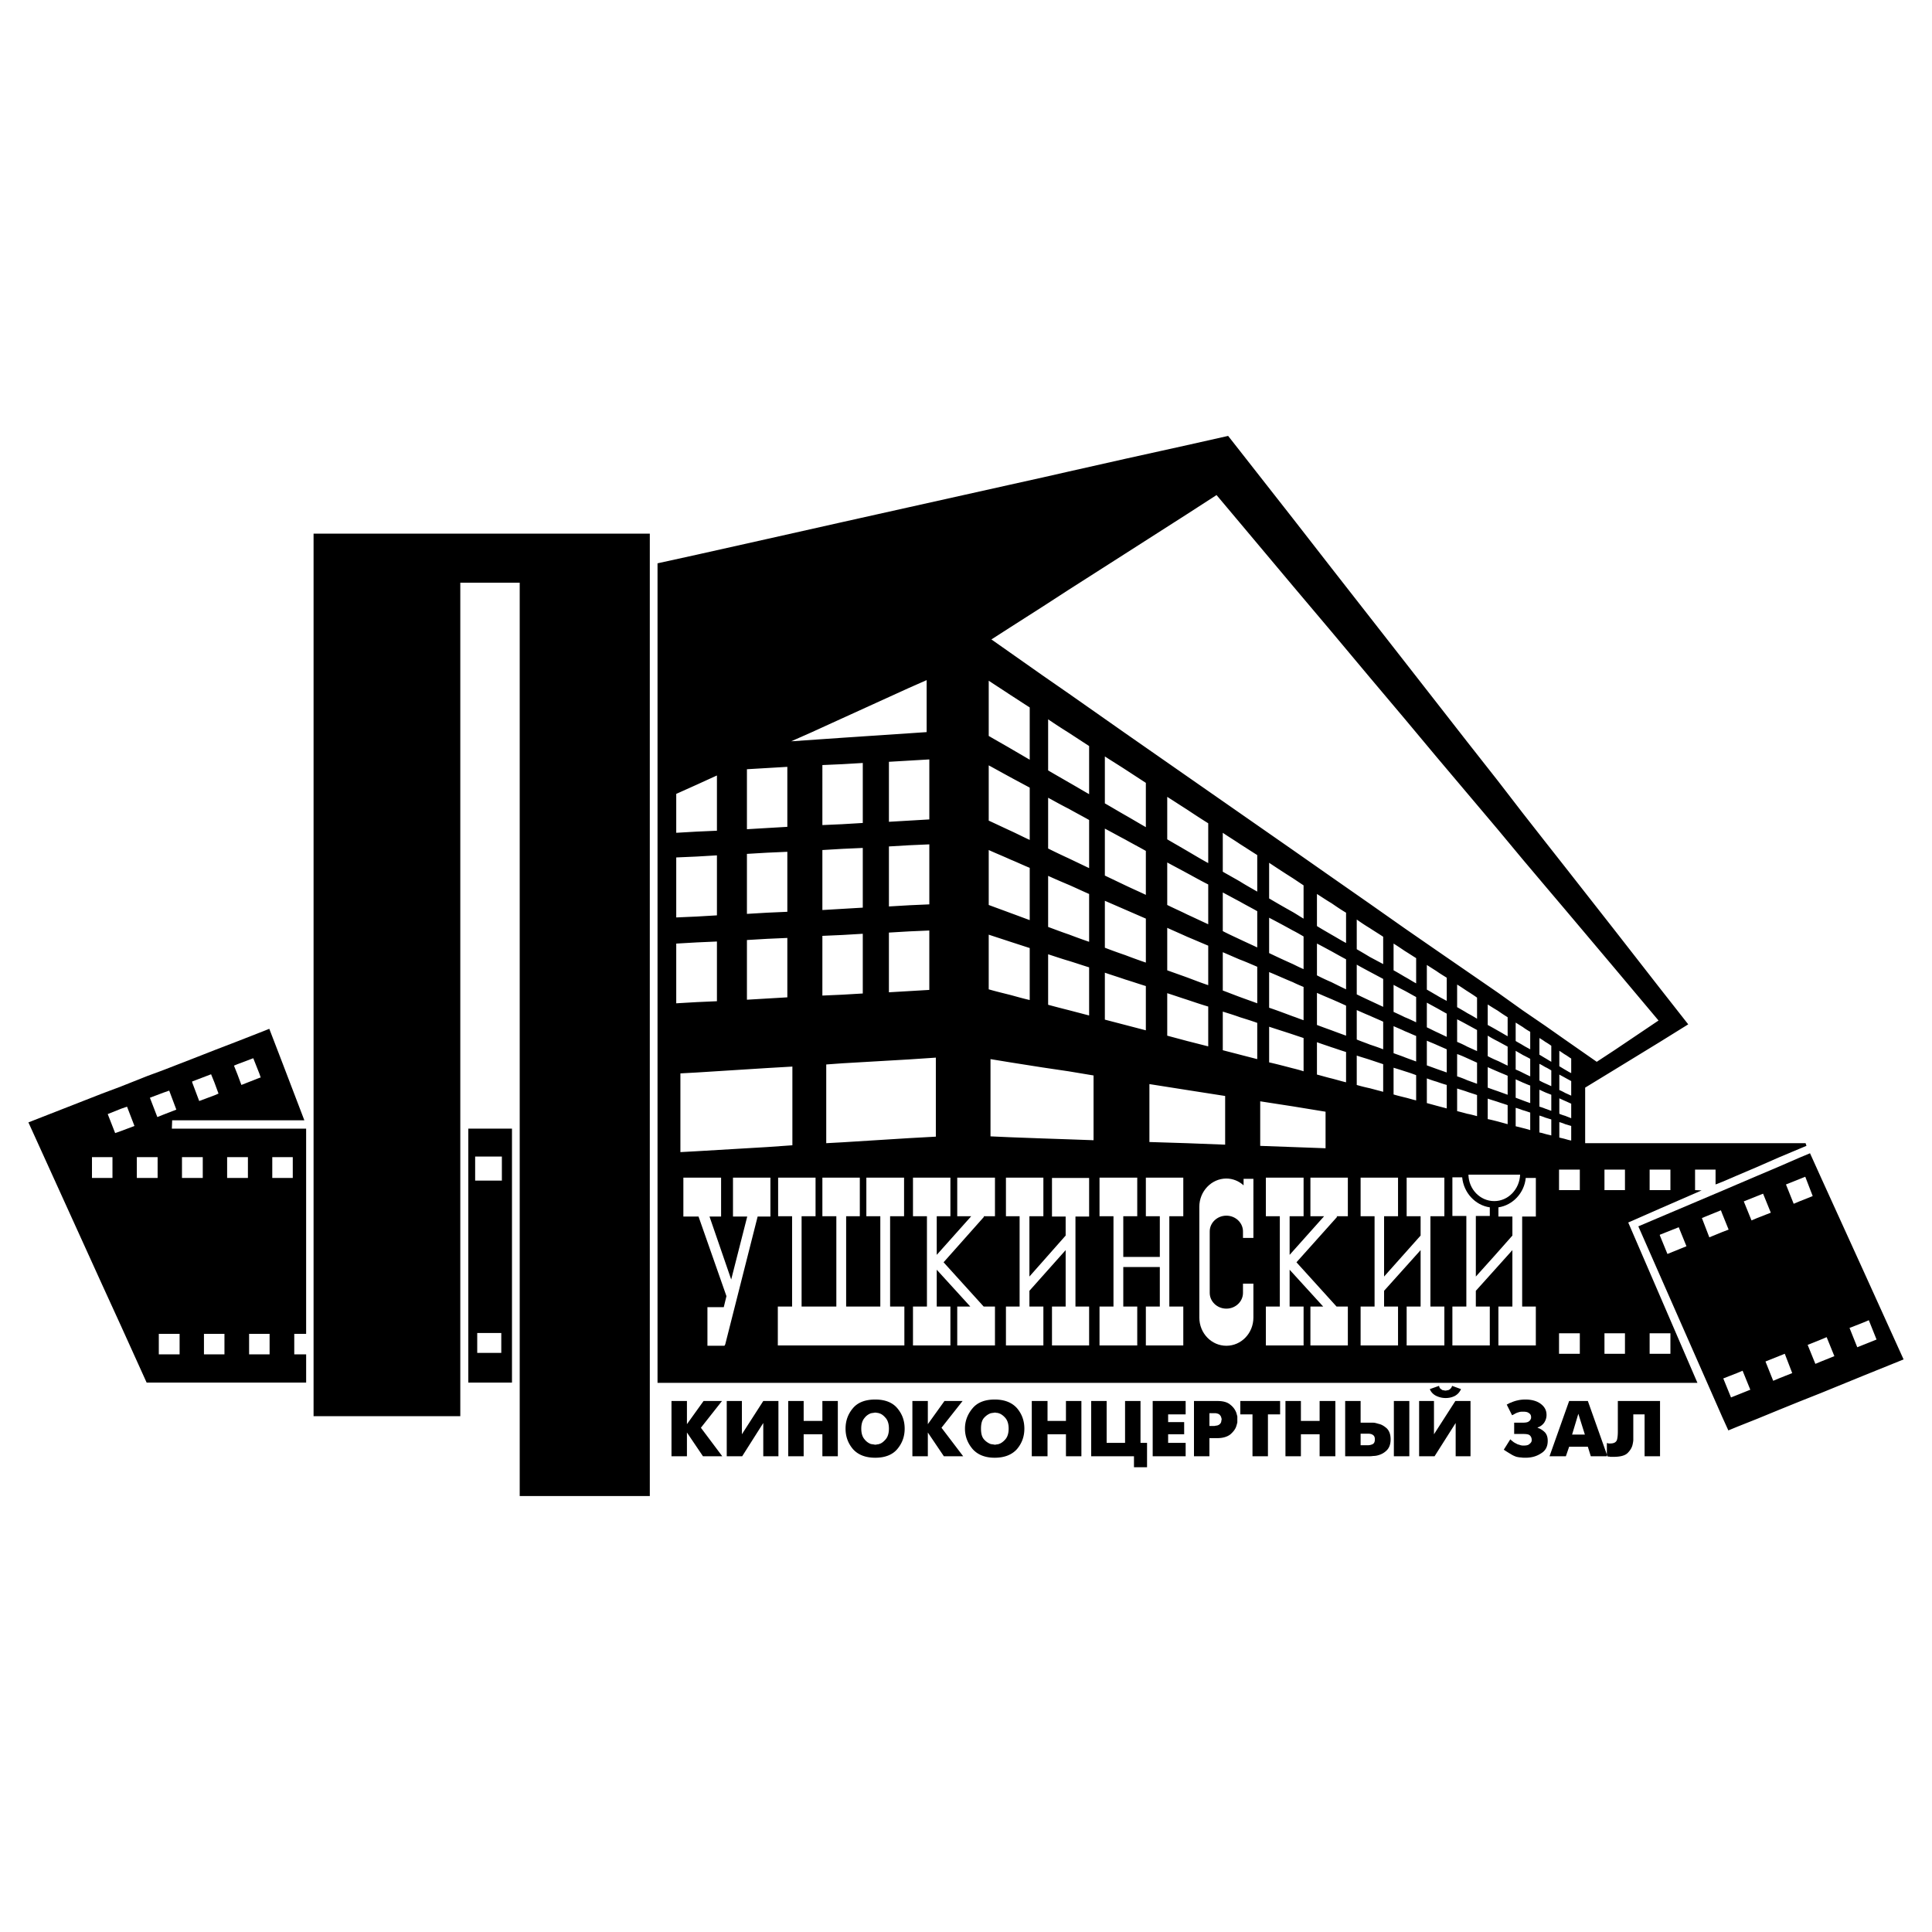
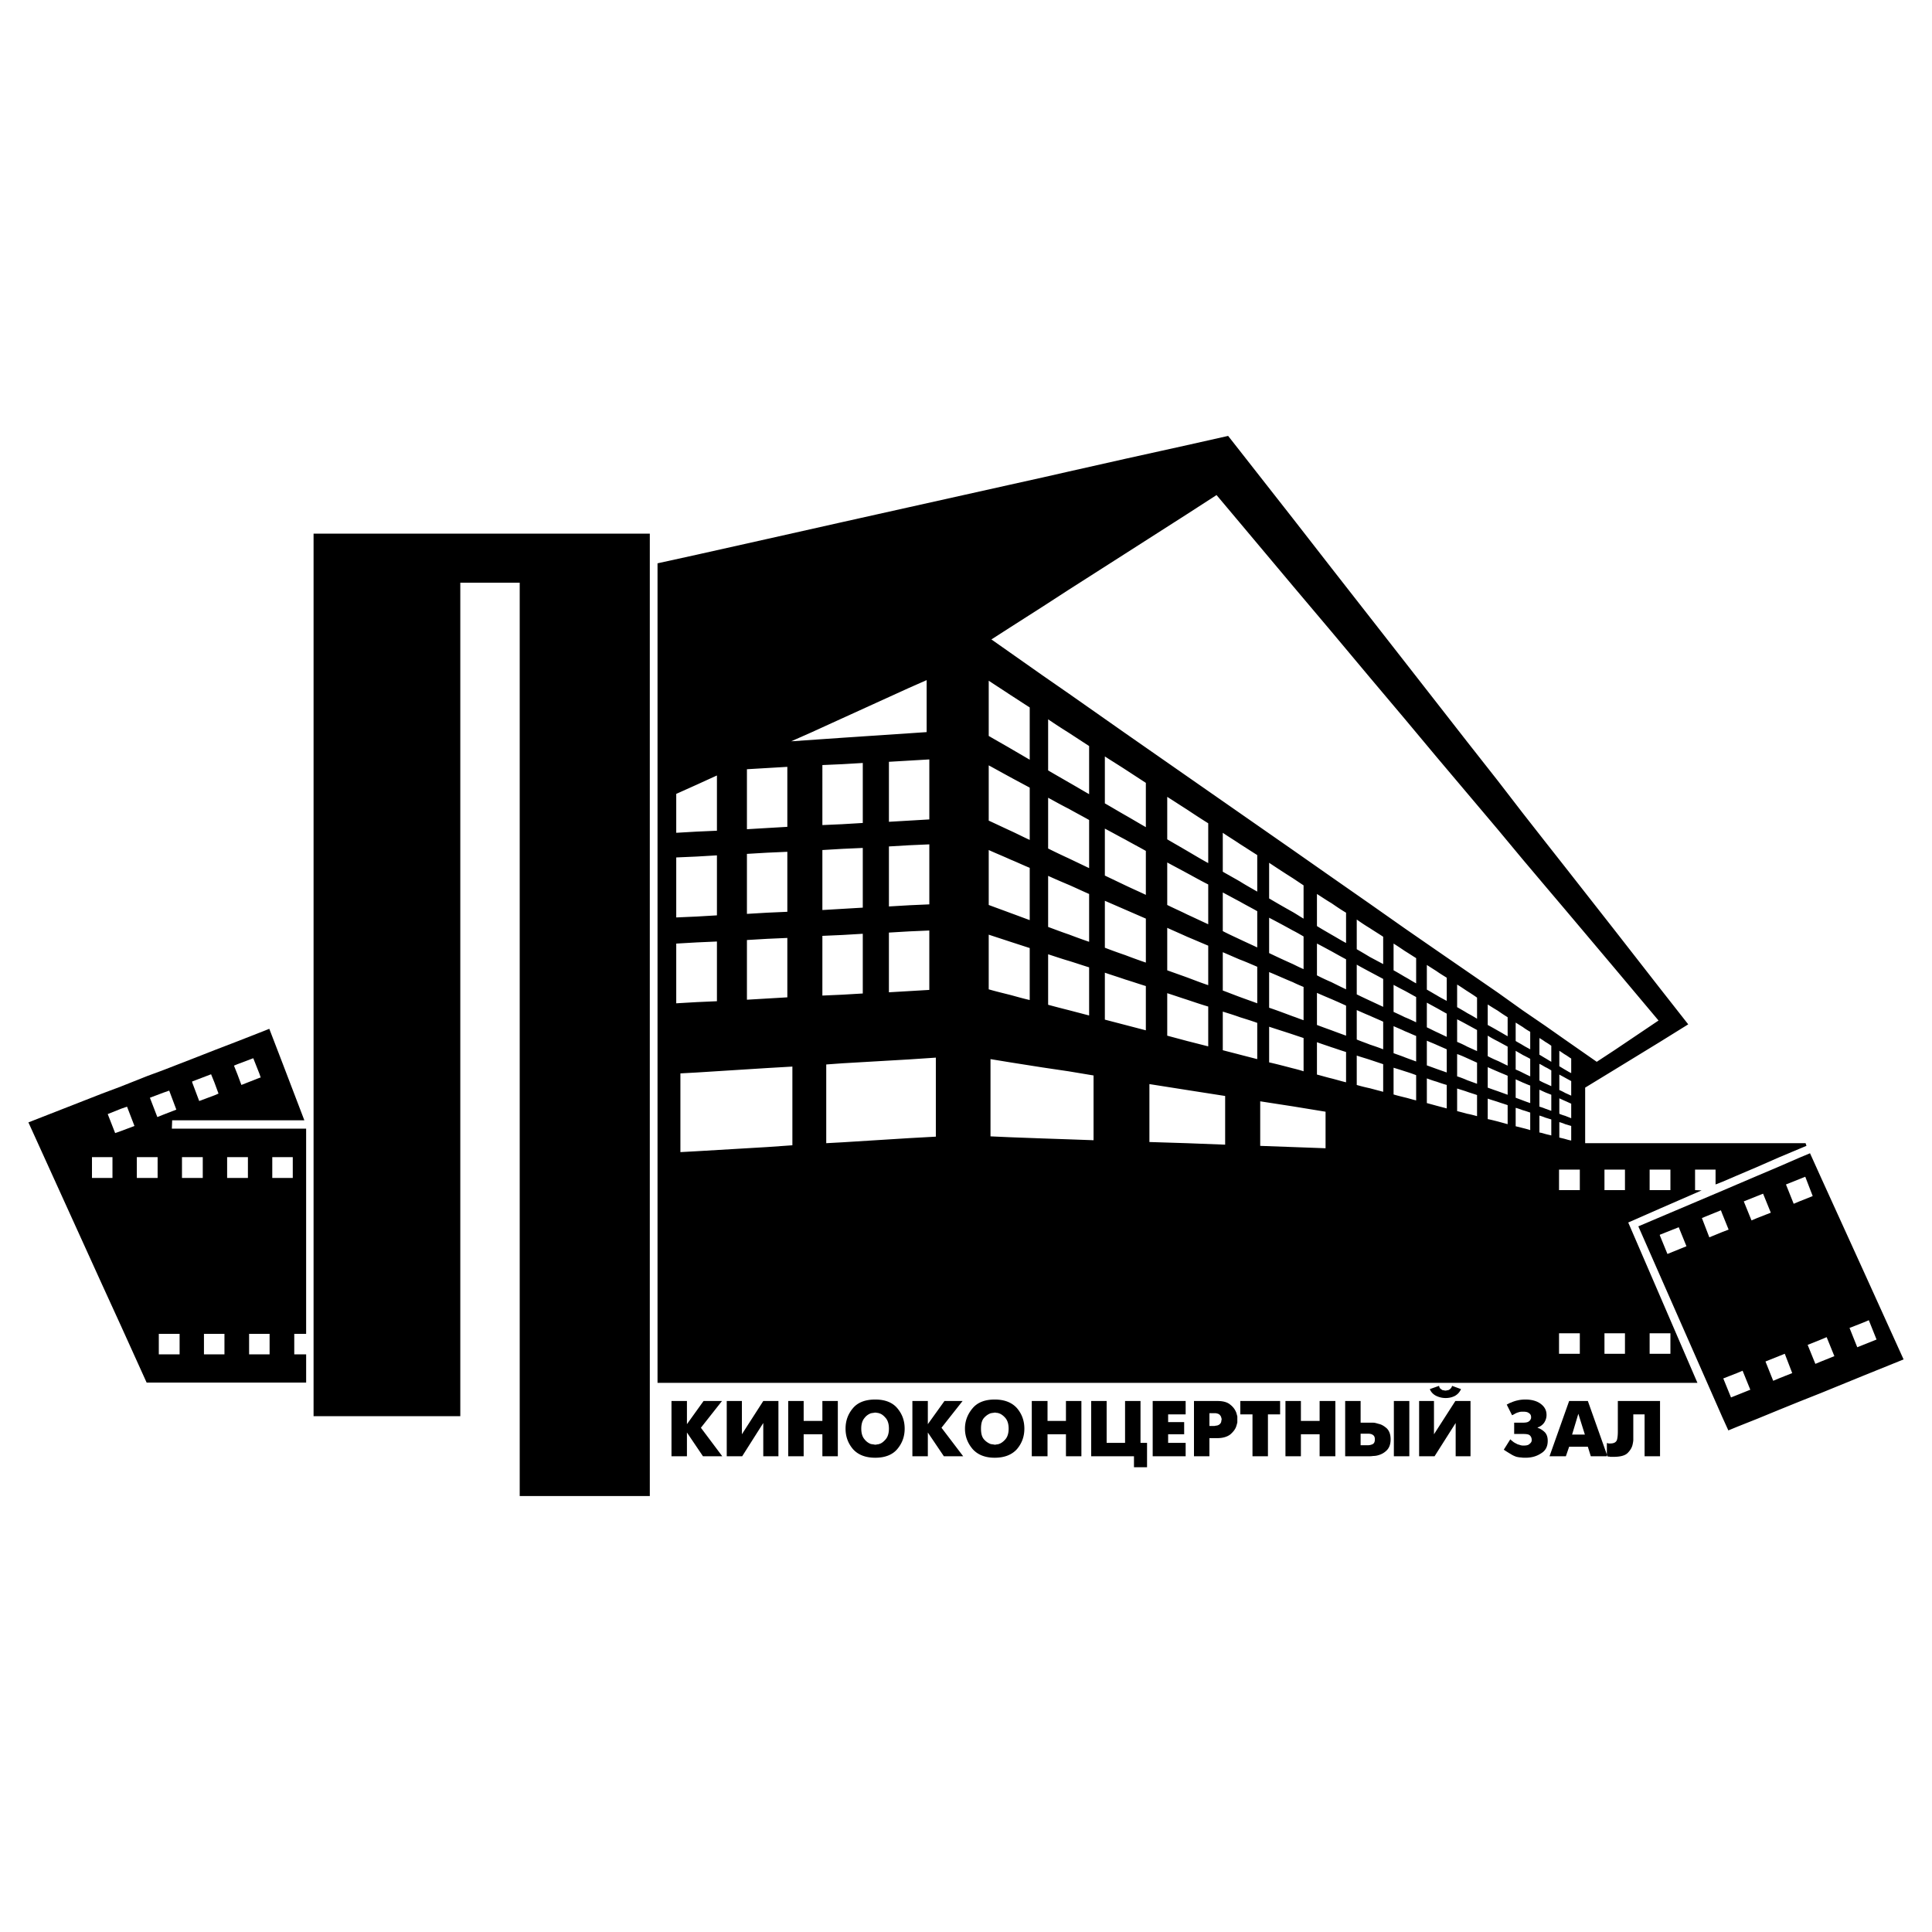
<svg xmlns="http://www.w3.org/2000/svg" width="2500" height="2500" viewBox="0 0 192.756 192.756">
  <g fill-rule="evenodd" clip-rule="evenodd">
    <path fill="#fff" d="M0 0h192.756v192.756H0V0z" />
    <path d="M162.449 121.969l3.172-1.394 4.148-1.808-.652-.03v-2.044h2.045v1.481l.682-.267 1.453-.623 2.014-.858 2.164-.949 2.045-.859.711-.296-.088-.267h-21.991v-5.542l2.963-1.808 4.506-2.757 2.814-1.748-2.814-3.586-4.506-5.779-4.949-6.312-1.984-2.52-2.252-2.874-2.49-3.23-3.053-3.882-3.053-3.912-3.17-4.06-3.498-4.476-3.822-4.89-3.852-4.949-5.275-6.728-1.186-1.511-4.09.919-6.164 1.363-5.66 1.274-2.607.592-3.201.711-10.106 2.252-6.638 1.481-7.527 1.689-7.024 1.571-3.912.859v81.763H169.352l-3.732-8.653-3.171-7.343zm2.135-5.276h2.074v2.044h-2.074v-2.044zm-63.775-54.114l3.201-2.045 2.607-1.689 5.66-3.615 6.164-3.942 2.934-1.896 2.342 2.786 5.275 6.283 3.852 4.563 3.822 4.564 3.498 4.149 3.17 3.793 3.053 3.616 3.053 3.615 2.49 2.993 2.252 2.667 1.984 2.341 4.949 5.868 4.357 5.187-4.357 2.934-1.807 1.186-3.143-2.193-1.984-1.393-2.252-1.541-2.49-1.778-3.053-2.104-3.053-2.104-3.17-2.193-3.498-2.46-3.822-2.667-3.852-2.697-5.275-3.675-5.275-3.675-6.164-4.297-5.66-3.972-2.607-1.807-3.201-2.252-1.896-1.333 1.896-1.217zm55.357 48.75a4.642 4.642 0 0 1-.592-.208v-1.54c.207.089.385.177.592.267.209.088.387.178.594.267v1.452c-.207-.089-.385-.149-.594-.238zm.594 1.007v1.453c-.207-.03-.385-.089-.594-.148-.207-.06-.385-.089-.592-.148v-1.541c.207.06.385.119.592.208.209.058.387.117.594.176zm-.594-3.289a5.633 5.633 0 0 0-.592-.296v-1.541c.207.118.385.207.592.325.209.119.387.208.594.326v1.452c-.207-.088-.385-.177-.594-.266zm0-2.312c-.207-.118-.385-.237-.592-.355v-1.541c.207.118.385.267.592.386.209.118.387.266.594.385v1.452c-.207-.089-.385-.208-.594-.327zm-27.174-5.334c-.801-.297-1.572-.593-2.371-.859v-3.557c.799.326 1.57.682 2.371 1.008.355.178.711.326 1.066.475v3.318c-.355-.118-.71-.266-1.066-.385zm1.067 2.163v3.319a14.12 14.12 0 0 0-1.066-.296c-.801-.208-1.572-.415-2.371-.594v-3.556c.799.267 1.57.504 2.371.771.355.12.71.238 1.066.356zm-1.067-7.378a81.062 81.062 0 0 1-2.371-1.097v-3.526c.799.415 1.57.83 2.371 1.274.355.178.711.386 1.066.593v3.26c-.355-.149-.71-.327-1.066-.504zm0-5.186a95.385 95.385 0 0 1-2.371-1.363v-3.556c.799.533 1.57 1.037 2.371 1.541l1.066.711v3.319c-.355-.208-.71-.445-1.066-.652zm-10.551 6.519c-.652-.236-1.334-.474-1.986-.711v-4.237c.652.296 1.334.592 1.986.889.711.297 1.393.593 2.104.889v3.941c-.711-.237-1.393-.504-2.104-.771zm2.104 2.904v3.972c-.711-.178-1.393-.356-2.104-.533-.652-.178-1.334-.356-1.986-.533v-4.238c.652.207 1.334.444 1.986.652.711.236 1.393.473 2.104.68zm-2.104-9.187c-.652-.326-1.334-.622-1.986-.948V86.05c.652.355 1.334.711 1.986 1.067.711.385 1.393.771 2.104 1.126v3.971c-.711-.326-1.393-.652-2.104-.978zm0-6.341c-.652-.385-1.334-.771-1.986-1.156v-4.237c.652.415 1.334.859 1.986 1.274.711.474 1.393.918 2.104 1.363v3.971c-.711-.385-1.393-.8-2.104-1.215zm-11.824 8.327c-.711-.237-1.393-.504-2.045-.741v-5.097c.652.296 1.334.593 2.045.889.682.297 1.363.623 2.045.919v4.771a57.845 57.845 0 0 1-2.045-.741zm2.045 3.29v4.801l-2.045-.534c-.711-.178-1.393-.355-2.045-.533v-5.038c.652.208 1.334.445 2.045.652.682.207 1.363.444 2.045.652zm-2.045-10.877a67.273 67.273 0 0 1-2.045-.978V79.59c.652.355 1.334.741 2.045 1.096.682.385 1.363.741 2.045 1.126v4.801l-2.045-.978zm0-7.586c-.711-.415-1.393-.8-2.045-1.185v-5.098c.652.444 1.334.889 2.045 1.333l2.045 1.333v4.801c-.682-.384-1.363-.799-2.045-1.184zm-7.972-10.135c.711.474 1.453.948 2.164 1.422.652.415 1.273.83 1.926 1.245v5.216c-.652-.385-1.273-.741-1.926-1.126-.711-.415-1.453-.83-2.164-1.245v-5.512zm0 8.445c.711.386 1.453.8 2.164 1.186.652.356 1.273.682 1.926 1.037v5.216c-.652-.296-1.273-.622-1.926-.918-.711-.326-1.453-.682-2.164-1.007v-5.514zm0 8.447c.711.326 1.453.622 2.164.948.652.267 1.273.563 1.926.83V91.8c-.652-.237-1.273-.474-1.926-.711-.711-.267-1.453-.533-2.164-.8v-5.483zm-7.942 5.512l-2.015.118V84.45l2.015-.119 2.016-.089v5.987l-2.016.089zm2.015 2.518v5.927l-2.016.119-2.015.118v-5.957l2.015-.119 2.016-.088zm-2.015-10.964l-2.015.118v-5.986l2.015-.118 2.016-.119v5.986l-2.016.119zm-9.691-8.831l3.053-1.393 6.638-3.022 1.749-.771v5.186l-1.749.119-6.638.444-5.127.355 2.074-.918zm3.053 9.187l-2.016.089V76.33l2.016-.089 2.015-.119v5.986l-2.015.12zm2.015 2.37v5.957l-2.015.119-2.016.119v-5.986l2.016-.119 2.015-.09zm-11.558-7.853l2.016-.119 2.015-.119v5.986l-2.015.118-2.016.119v-5.985zm0 8.446l2.016-.119 2.015-.089v5.986l-2.015.089-2.016.119v-5.986zm0 8.594l2.016-.119 2.015-.089v5.927l-2.015.118-2.016.119v-5.956zm-7.053-14.58l2.045-.918 2.015-.919v5.512l-2.015.089-2.045.118v-3.882zm0 6.341l2.045-.089 2.015-.119v5.986l-2.015.119-2.045.089v-5.986zm0 8.595l2.045-.118 2.015-.089v5.957l-2.015.089-2.045.119v-5.958zm11.588 20.122l-2.519.178-7.024.415-1.629.089v-7.854l1.629-.089 7.024-.444 2.519-.147v7.852zm2.992-20.893l2.016-.089 2.015-.119v5.957l-2.015.119-2.016.089V93.37zm11.321 20.033l-2.667.148-6.638.415-1.63.089v-7.854l1.63-.118 6.638-.386 2.667-.178v7.884zm5.275-20.152c.711.237 1.453.474 2.164.711.652.208 1.273.415 1.926.622v5.187c-.652-.148-1.273-.326-1.926-.504-.711-.178-1.453-.355-2.164-.563v-5.453zm10.46 20.508l-2.488-.089-2.607-.089-3.201-.118-1.986-.089v-7.706l1.986.326 3.201.504 2.607.386 2.488.415v6.46zm5.217-10.965l-2.045-.533-2.045-.533v-4.683c.682.237 1.363.444 2.045.682.682.207 1.363.444 2.045.651v4.416zm0-6.757a55.917 55.917 0 0 1-2.045-.741 55.917 55.917 0 0 1-2.045-.741v-4.683l2.045.889 2.045.889v4.387zm0-6.757c-.682-.326-1.363-.622-2.045-.948l-2.045-.978v-4.683c.682.355 1.363.741 2.045 1.097.682.385 1.363.741 2.045 1.126v4.386zm0-6.756c-.682-.386-1.363-.8-2.045-1.186s-1.363-.8-2.045-1.186v-4.683c.682.445 1.363.86 2.045 1.304l2.045 1.333v4.418zm7.912 31.679l-3.793-.147-3.764-.118v-5.779l3.764.593 3.793.593v4.858zm3.202-8.535c-.564-.147-1.156-.296-1.719-.443-.562-.148-1.156-.297-1.719-.445v-3.853c.562.178 1.156.356 1.719.563.562.178 1.154.355 1.719.563v3.615zm0-5.57c-.564-.208-1.156-.415-1.719-.623-.562-.207-1.156-.444-1.719-.652v-3.822c.562.237 1.156.504 1.719.741.562.207 1.154.474 1.719.711v3.645zm0-5.573c-.564-.266-1.156-.533-1.719-.8-.562-.267-1.156-.533-1.719-.83v-3.853c.562.296 1.156.623 1.719.919.562.326 1.154.622 1.719.948v3.616zm0-5.57c-.564-.326-1.156-.652-1.719-1.008-.562-.326-1.156-.652-1.719-.978v-3.882c.562.386 1.156.741 1.719 1.126.562.355 1.154.741 1.719 1.097v3.645zm6.816 25.605l-3.26-.119-3.26-.118v-4.445l3.26.504 3.26.533v3.645zm2.045-6.58c-.504-.119-.979-.267-1.453-.386-.504-.118-.979-.267-1.451-.385v-3.23c.473.178.947.326 1.451.504.475.148.949.326 1.453.474v3.023zm0-4.652a77.175 77.175 0 0 1-1.453-.534 72.174 72.174 0 0 1-1.451-.533v-3.2c.473.207.947.414 1.451.622.475.207.949.415 1.453.651v2.994zm0-4.624c-.504-.236-.979-.474-1.453-.711a20.57 20.57 0 0 1-1.451-.682V94.14c.473.237.947.504 1.451.771.475.267.949.533 1.453.8v2.993zm0-4.622c-.504-.267-.979-.563-1.453-.83-.504-.296-.979-.563-1.451-.859v-3.201c.473.297.947.623 1.451.919.475.326.949.652 1.453.948v3.023zM138 108.929l-1.334-.355a17.102 17.102 0 0 1-1.303-.326v-2.934c.414.147.859.267 1.303.414l1.334.445v2.756zm0-4.239c-.443-.178-.889-.326-1.334-.474-.443-.179-.889-.326-1.303-.504v-2.935c.414.179.859.386 1.303.563.445.207.891.386 1.334.593v2.757zm0-4.237c-.443-.208-.889-.415-1.334-.623-.443-.207-.889-.414-1.303-.622v-2.964c.414.238.859.475 1.303.712l1.334.711v2.786zm0-4.267l-1.334-.711a69.118 69.118 0 0 0-1.303-.771v-2.963c.414.296.859.593 1.303.859.445.296.891.563 1.334.859v2.727zm3.289 13.602c-.385-.089-.74-.207-1.125-.297-.355-.089-.74-.178-1.127-.296v-2.667c.387.118.771.237 1.127.355.385.118.74.237 1.125.386v2.519zm0-3.882c-.385-.148-.74-.267-1.125-.416-.355-.147-.74-.266-1.127-.414v-2.697c.387.178.771.326 1.127.504.385.148.74.326 1.125.475v2.548zm0-3.912c-.385-.178-.74-.355-1.125-.504-.355-.178-.74-.355-1.127-.533V98.26c.387.208.771.415 1.127.593.385.208.74.415 1.125.622v2.519zm0-3.883c-.385-.207-.74-.444-1.125-.651-.355-.208-.74-.444-1.127-.652v-2.667c.387.237.771.504 1.127.741.385.237.74.474 1.125.711v2.518zm3.053 12.477c-.326-.089-.682-.178-1.008-.267l-.977-.267v-2.46c.326.119.652.237.977.326.326.118.682.237 1.008.326v2.342zm0-3.586c-.326-.118-.682-.236-1.008-.355l-.977-.355v-2.46c.326.148.652.267.977.415.326.148.682.297 1.008.444v2.311zm0-3.556c-.326-.148-.682-.326-1.008-.475-.324-.147-.65-.326-.977-.474v-2.46l.977.533c.326.178.682.386 1.008.563v2.313zm0-3.586c-.326-.178-.682-.355-1.008-.563-.324-.178-.65-.385-.977-.562v-2.46l.977.622c.326.237.682.445 1.008.652v2.311zm3.023 11.498c-.326-.089-.652-.178-.979-.237a42.003 42.003 0 0 0-1.008-.266v-2.253c.355.118.682.208 1.008.326s.652.207.979.325v2.105zm0-3.229l-.979-.356a10.026 10.026 0 0 0-1.008-.385v-2.223c.355.118.682.267 1.008.415l.979.444v2.105zm0-3.261l-.979-.444a10.613 10.613 0 0 0-1.008-.475v-2.252c.355.178.682.356 1.008.533l.979.534v2.104zm0-3.229a15.536 15.536 0 0 0-.979-.563c-.326-.207-.652-.386-1.008-.593v-2.252c.355.207.682.444 1.008.652.326.207.652.414.979.651v2.105zm3.053 10.52l-.979-.268c-.355-.089-.682-.178-1.008-.236v-2.045c.326.118.652.207 1.008.325.326.119.652.208.979.326v1.898zm0-2.934l-.979-.355c-.355-.118-.682-.237-1.008-.355v-2.045c.326.148.652.297 1.008.444.326.148.652.267.979.415v1.896zm0-2.905c-.326-.147-.652-.326-.979-.474a10.485 10.485 0 0 1-1.008-.475v-2.044c.326.207.652.385 1.008.562l.979.533v1.898zm0-2.933c-.326-.178-.652-.385-.979-.562a34.362 34.362 0 0 0-1.008-.563v-2.045c.326.207.652.415 1.008.622.326.237.652.445.979.652v1.896zm2.252 9.364c-.268-.089-.504-.147-.74-.207l-.711-.178v-1.837c.236.059.473.147.711.236.236.06.473.148.74.237v1.749zm0-2.696a18.981 18.981 0 0 1-.74-.267l-.711-.267v-1.838c.236.119.473.208.711.326.236.089.473.207.74.296v1.75zm0-2.667c-.268-.118-.504-.237-.74-.355a7.718 7.718 0 0 0-.711-.326v-1.867c.236.148.473.267.711.415.236.118.473.236.74.386v1.747zm0-2.698c-.268-.147-.504-.267-.74-.415-.238-.147-.475-.266-.711-.414v-1.838c.236.148.473.297.711.444.236.178.473.326.74.475v1.748zm2.103 8.595c-.207-.06-.385-.09-.592-.148-.209-.06-.385-.119-.594-.148v-1.688c.209.059.385.118.594.207.207.06.385.118.592.178v1.599zm0-2.46c-.207-.06-.385-.148-.592-.208a4.993 4.993 0 0 0-.594-.207v-1.689c.209.09.385.179.594.268.207.089.385.147.592.236v1.6zm0-2.46c-.207-.088-.385-.178-.592-.267a5.66 5.66 0 0 1-.594-.296v-1.66c.209.089.385.208.594.326.207.089.385.207.592.326v1.571zm0-2.429c-.207-.118-.385-.237-.592-.355-.209-.119-.385-.237-.594-.355v-1.66c.209.119.385.237.594.385.207.119.385.237.592.386v1.599zm2.846 29.13h-2.074v-2.045h2.074v2.045zm0-16.329h-2.074v-2.044h2.074v2.044zm4.504 16.329h-2.045v-2.045h2.045v2.045zm0-16.329h-2.045v-2.044h2.045v2.044zm4.535 14.284v2.045h-2.074v-2.045h2.074z" />
    <path d="M185.891 126.739l-4.207-9.246-1.098-2.431-1.066.445-2.045.889-2.164.919-2.014.859-1.453.622-6.223 2.638-2.164.919 2.164 4.919 6.223 14.136.594 1.305.859-.355 2.014-.801 2.164-.889 2.045-.83 2.164-.859 4.207-1.719 4.031-1.63-4.031-8.891zm-19.53-1.63l-.74-1.808-.031-.089.031-.029 1.867-.741.77 1.896-1.897.771zm4.178-1.66l-.74-1.926 1.896-.771.148.386.623 1.54-.623.237-1.304.534zm2.758 15.738l-.594.236-.771-1.896 1.365-.533.562-.237.77 1.896-1.332.534zm1.451-17.426l-.77-1.897 1.332-.533.594-.236.77 1.896-1.363.533-.563.237zm2.727 15.765l-.562.237-.771-1.926 1.334-.534.592-.237.742 1.927-1.335.533zm1.482-17.424l-.771-1.927 1.334-.533.592-.237.742 1.926-1.334.533-.563.238zm2.727 15.736l-.564.236-.77-1.896 1.334-.533.562-.237.77 1.896-1.332.534zm3.615-1.423l-.771-1.927 1.363-.533.562-.237.771 1.927-1.334.533-.591.237zM143.246 139.245c.297.148.621.237.979.237.324 0 .621-.06.918-.207.268-.148.475-.356.623-.683l-.891-.325a.569.569 0 0 1-.148.267c-.059.059-.117.118-.207.147-.059.03-.117.03-.178.03-.029.029-.088.029-.117.029-.061 0-.09 0-.148-.029-.061 0-.119 0-.178-.03-.061-.029-.119-.089-.207-.147-.061-.06-.09-.148-.119-.267l-.92.325c.118.298.326.506.593.653zM99.238 139.631c-.979 0-1.719.296-2.193.859-.504.592-.771 1.274-.771 2.045s.266 1.452.771 2.045c.504.562 1.244.859 2.193.859.977 0 1.719-.297 2.223-.859.504-.593.74-1.274.74-2.045s-.236-1.453-.74-2.045c-.504-.563-1.246-.859-2.223-.859zm1.067 3.971c-.207.237-.445.415-.682.475-.059.029-.119.029-.178.029-.09.029-.148.029-.207.029-.061 0-.119-.029-.178-.029-.061 0-.148-.029-.209-.029a1.693 1.693 0 0 1-.682-.475c-.207-.237-.295-.593-.295-1.066 0-.475.088-.83.295-1.067.209-.237.445-.386.682-.474.061 0 .148-.03.209-.03.059 0 .117-.029.178-.029.059 0 .117 0 .207.029.059 0 .119 0 .178.03.236.059.475.236.682.474s.326.593.326 1.067c0 .473-.119.828-.326 1.066zM96.037 139.778h-1.808l-1.659 2.312v-2.312h-1.541v5.513h1.541v-2.371l1.6 2.371h1.926l-2.163-2.845 2.104-2.668zM74.018 143.098v-3.32h-1.511v5.513h1.541l2.104-3.319v3.319h1.512v-5.513h-1.512l-2.134 3.32zM82.049 141.765h-1.867v-1.987h-1.541v5.513h1.541v-2.193h1.867v2.193h1.541v-5.513h-1.541v1.987zM106.35 141.765h-1.838v-1.987h-1.571v5.513h1.571v-2.193h1.838v2.193h1.541v-5.513h-1.541v1.987zM87.325 139.631c-1.008 0-1.749.296-2.223.859-.504.592-.741 1.274-.741 2.045s.237 1.452.741 2.045c.504.562 1.244.859 2.223.859.978 0 1.719-.297 2.193-.859.503-.593.741-1.274.741-2.045s-.237-1.453-.741-2.045c-.475-.563-1.215-.859-2.193-.859zm1.037 3.971c-.208.237-.415.415-.682.475-.06.029-.119.029-.178.029-.06.029-.148.029-.178.029-.089 0-.148-.029-.208-.029s-.119-.029-.208-.029a1.425 1.425 0 0 1-.652-.475c-.208-.237-.326-.593-.326-1.066 0-.475.119-.83.326-1.067.178-.237.415-.386.652-.474.089 0 .148-.03.208-.03s.119-.029.208-.029c.029 0 .118 0 .178.029.059 0 .118 0 .178.03.267.059.474.236.682.474.207.237.326.593.326 1.067 0 .473-.119.828-.326 1.066zM72.033 139.778h-1.838l-1.659 2.312v-2.312h-1.541v5.513h1.541v-2.371l1.6 2.371h1.926l-2.133-2.845 2.104-2.668zM139.066 145.291h1.543v-5.513h-1.543v5.513zM143.068 143.098v-3.32h-1.482v5.513h1.541l2.105-3.319v3.319h1.481v-5.513h-1.512l-2.133 3.32zM153.559 142.505c-.029 0-.059-.029-.088-.029-.031 0-.061-.029-.061-.029v-.03c.268-.089.475-.237.652-.475.148-.236.236-.474.236-.77 0-.445-.176-.801-.562-1.097-.385-.297-.918-.444-1.541-.444-.297 0-.562.029-.799.089a3.032 3.032 0 0 0-.623.207c-.09.03-.178.06-.268.119l-.178.089.533 1.066c.031-.029.09-.029.119-.059.059-.03.09-.061.119-.061a1.3 1.3 0 0 1 .414-.178c.148-.059.297-.059.445-.059.266 0 .443.029.592.148a.43.43 0 0 1 .207.385v.089c0 .03 0 .06-.029.089-.029.119-.088.178-.207.268-.119.088-.326.117-.592.117h-.859v1.127h.859c.355 0 .592.029.711.148a.59.59 0 0 1 .178.415v.089c0 .029 0 .059-.029.118-.031.089-.119.178-.238.267-.117.089-.295.119-.533.119-.088 0-.178 0-.295-.03-.09-.029-.178-.06-.297-.089-.119-.06-.238-.118-.387-.207-.117-.09-.236-.178-.355-.297l-.65 1.037c.266.178.504.326.711.445.178.118.385.207.562.266.148.03.297.061.445.061.146.029.295.029.443.029.623 0 1.127-.148 1.57-.445.445-.267.652-.681.652-1.244 0-.355-.088-.622-.266-.83a1.96 1.96 0 0 0-.591-.414zM157.471 139.778h-.918l-1.957 5.513h1.631l.326-.948h1.867l.295.948h1.602v-.173l-1.896-5.34h-.95zm0 3.35h-.623l.623-2.075.652 2.075h-.652zM161.412 139.778v3.053c0 .326-.029.622-.088.83-.09.237-.297.355-.682.355h-.148c-.061-.029-.09-.029-.148-.029l-.029-.03v1.161l.029.084.029.089h-.029c.029 0 .059 0 .088.03h.119a.396.396 0 0 0 .178.028h.236c.684 0 1.156-.118 1.424-.385s.443-.562.504-.889c.029-.148.059-.297.059-.415v-2.549h1.127v4.179h1.541v-5.513h-4.21v.001zM113.789 139.778h-1.541v4.179h-1.838v-4.179h-1.541v5.513h4.268v1.097h1.304v-2.431h-.652v-4.179zM137.557 142.061c-.207-.059-.387-.119-.564-.119h-1.244v-2.163h-1.541v5.513H136.55c.117 0 .266 0 .443-.029.178 0 .387-.03.564-.09.295-.088.562-.236.799-.474.238-.237.387-.593.387-1.097s-.148-.859-.387-1.097c-.237-.207-.504-.385-.799-.444zm-.594 2.015a1.147 1.147 0 0 1-.504.118H135.748v-1.156H136.459c.207 0 .387.03.504.119.148.089.207.237.207.444 0 .238-.059.386-.207.475zM115.004 145.291h3.289v-1.334h-1.748v-.859h1.6v-1.215h-1.6v-.771h1.748v-1.334h-3.289v5.513zM122.768 140.164c-.297-.268-.74-.386-1.303-.386h-2.342v5.513h1.541v-1.809H121.465c.562 0 1.006-.147 1.303-.385.297-.267.504-.533.594-.859.029-.089.059-.207.088-.326v-.296-.296c-.029-.119-.059-.208-.088-.326a1.756 1.756 0 0 0-.594-.83zm-.889 1.452c0 .029 0 .089-.029.118 0 .06 0 .119-.029.178a.514.514 0 0 1-.209.237.586.586 0 0 1-.324.089c-.061.03-.119.03-.178.03h-.445v-1.274h.623c.146.029.295.059.385.148a.622.622 0 0 1 .178.296c0 .029 0 .06.029.089l-.001.089zM123.746 141.112h1.215v4.179h1.541v-4.179h1.215v-1.334h-3.971v1.334zM131.658 141.765h-1.867v-1.987h-1.541v5.513h1.541v-2.193h1.867v2.193h1.571v-5.513h-1.571v1.987zM31.285 141.29V53.244h33.547v96.018H51.851V58.134h-5.927v83.156H31.285zM30.543 133.081v-20.478H17.147l.03-.83H30.365l-2.163-5.66-1.334-3.468-.978.386-2.193.859-2.312.889-2.193.86-2.904 1.126-1.6.592-2.608 1.037-1.896.712-7.35 2.875 7.35 16.181 1.896 4.148 2.549 5.631h15.915v-2.815h-1.186v-2.045h1.185zm-6.845-26.908l1.571-.593.622 1.57.119.355-.119.029-1.808.712-.385-1.037-.355-.89.355-.146zm-4.505 1.719l1.867-.712.326.801.415 1.126-.415.178-1.512.563-.681-1.809-.03-.118.03-.029zm-2.904 1.126l.593-.207.711 1.896-1.304.505-.592.236-.741-1.926 1.333-.504zm-5.068 8.505H9.176v-2.075h2.045v2.075zm.86-4.683l-.592.208-.741-1.896 1.333-.534.593-.207.741 1.926-1.334.503zm3.645 4.683h-2.075v-2.075h2.075v2.075zm2.193 17.603H15.844v-2.045H17.919v2.045zm2.311-17.603h-2.074v-2.075h2.074v2.075zm2.164 17.603h-2.045v-2.045h2.045v2.045zm2.341-17.603h-2.074v-2.075h2.074v2.075zm2.163 17.603h-2.045v-2.045h2.045v2.045zm2.312-17.603h-2.045v-2.075h2.045v2.075z" />
-     <path d="M48.739 112.604h-2.015v25.338h4.356v-25.338h-2.341zm1.275 22.374h-2.401v-1.985h2.401v1.985zm.059-17.189h-2.667v-2.4h2.667v2.4z" />
-     <path d="M70.581 130.414h1.63l.267-1.097-2.785-7.942H68.18v-3.882h3.764v3.882h-1.156l2.164 6.283 1.6-6.283H73.13v-3.882h3.734v3.882H75.59l-3.23 12.743c-.03.09-.089.179-.119.148h-1.66v-3.852zM77.604 130.354h1.423v-9.008h-1.393v-3.853h3.734v3.853h-1.393v9.008h3.467v-9.008h-1.393v-3.853h3.735v3.853H84.42v9.008h3.409v-9.008h-1.393v-3.853h3.763v3.853h-1.393v9.008h1.423v3.882H77.604v-3.882zM95.504 117.493h3.764v3.853h-1.127l.029.059-4.029 4.534 4 4.415h1.127v3.882h-3.764v-3.882h1.303l-3.348-3.673v3.673h1.363v3.882h-3.734v-3.882h1.393v-9.008h-1.393v-3.853h3.734v3.853h-1.363v3.852l3.438-3.852h-1.393v-3.853zM130.74 130.354h1.274l-3.348-3.673v3.673h1.393v3.882h-3.764v-3.882h1.393v-9.008h-1.393v-3.853h3.764v3.853h-1.393v3.852l3.438-3.852h-1.364v-3.853h3.735v3.853h-1.127l.058.059-4.058 4.534 4 4.415h1.127v3.882h-3.735v-3.882zM135.748 117.493h3.734v3.853h-1.392v6.015l3.644-4.089v-1.926h-1.392v-3.853h3.763v3.853h-1.392v9.008h1.392v3.882h-3.763v-3.882h1.392v-5.629l-3.644 4.059v1.57h1.392v3.882h-3.734v-3.882h1.393v-9.008h-1.393v-3.853zM114.322 117.493h3.735v3.853h-1.393v9.008h1.393v3.882h-3.735v-3.882h1.393v-3.941h-3.645v3.941h1.393v3.882h-3.764v-3.882h1.393v-9.008h-1.393v-3.853h3.764v3.853h-1.393v4.059h3.645v-4.059h-1.393v-3.853zM100.363 117.493h3.735v3.853h-1.393v6.015l3.615-4.089v-1.897h-1.363v-3.852h3.705v3.852h-1.363v8.979h1.363v3.882h-3.705v-3.882h1.363v-5.629l-3.615 4.059v1.57h1.393v3.882h-3.735v-3.882h1.364v-9.008h-1.364v-3.853zM122.354 117.582c.652 0 1.273.267 1.719.682v-.652h.979V123.509h-1.039v-.651c0-.859-.74-1.571-1.658-1.571-.92 0-1.66.712-1.66 1.571v6.134c0 .859.74 1.571 1.66 1.571.918 0 1.658-.712 1.658-1.571v-.918h1.039v3.378c0 1.57-1.215 2.815-2.697 2.815s-2.697-1.245-2.697-2.815v-11.054c-.002-1.542 1.213-2.816 2.696-2.816zM153.232 121.375v-3.852h-1.008c-.146 1.511-1.303 2.726-2.727 2.934v.918h1.395v1.897l-1.809 2.044-1.838 2.045v-6.045h1.393v-.859c-1.451-.208-2.607-1.452-2.756-2.994h-.977v3.854h1.393v9.038h-1.393v3.882h3.732v-3.882h-1.393v-1.57l1.838-2.045 1.809-2.015v5.63h-1.395v3.882h3.734v-3.882h-1.363v-8.979h1.365v-.001z" fill="#fff" />
-     <path d="M149.084 119.834c1.393 0 2.52-1.186 2.578-2.637h-5.156c.029 1.451 1.156 2.637 2.578 2.637z" fill="#fff" />
  </g>
</svg>